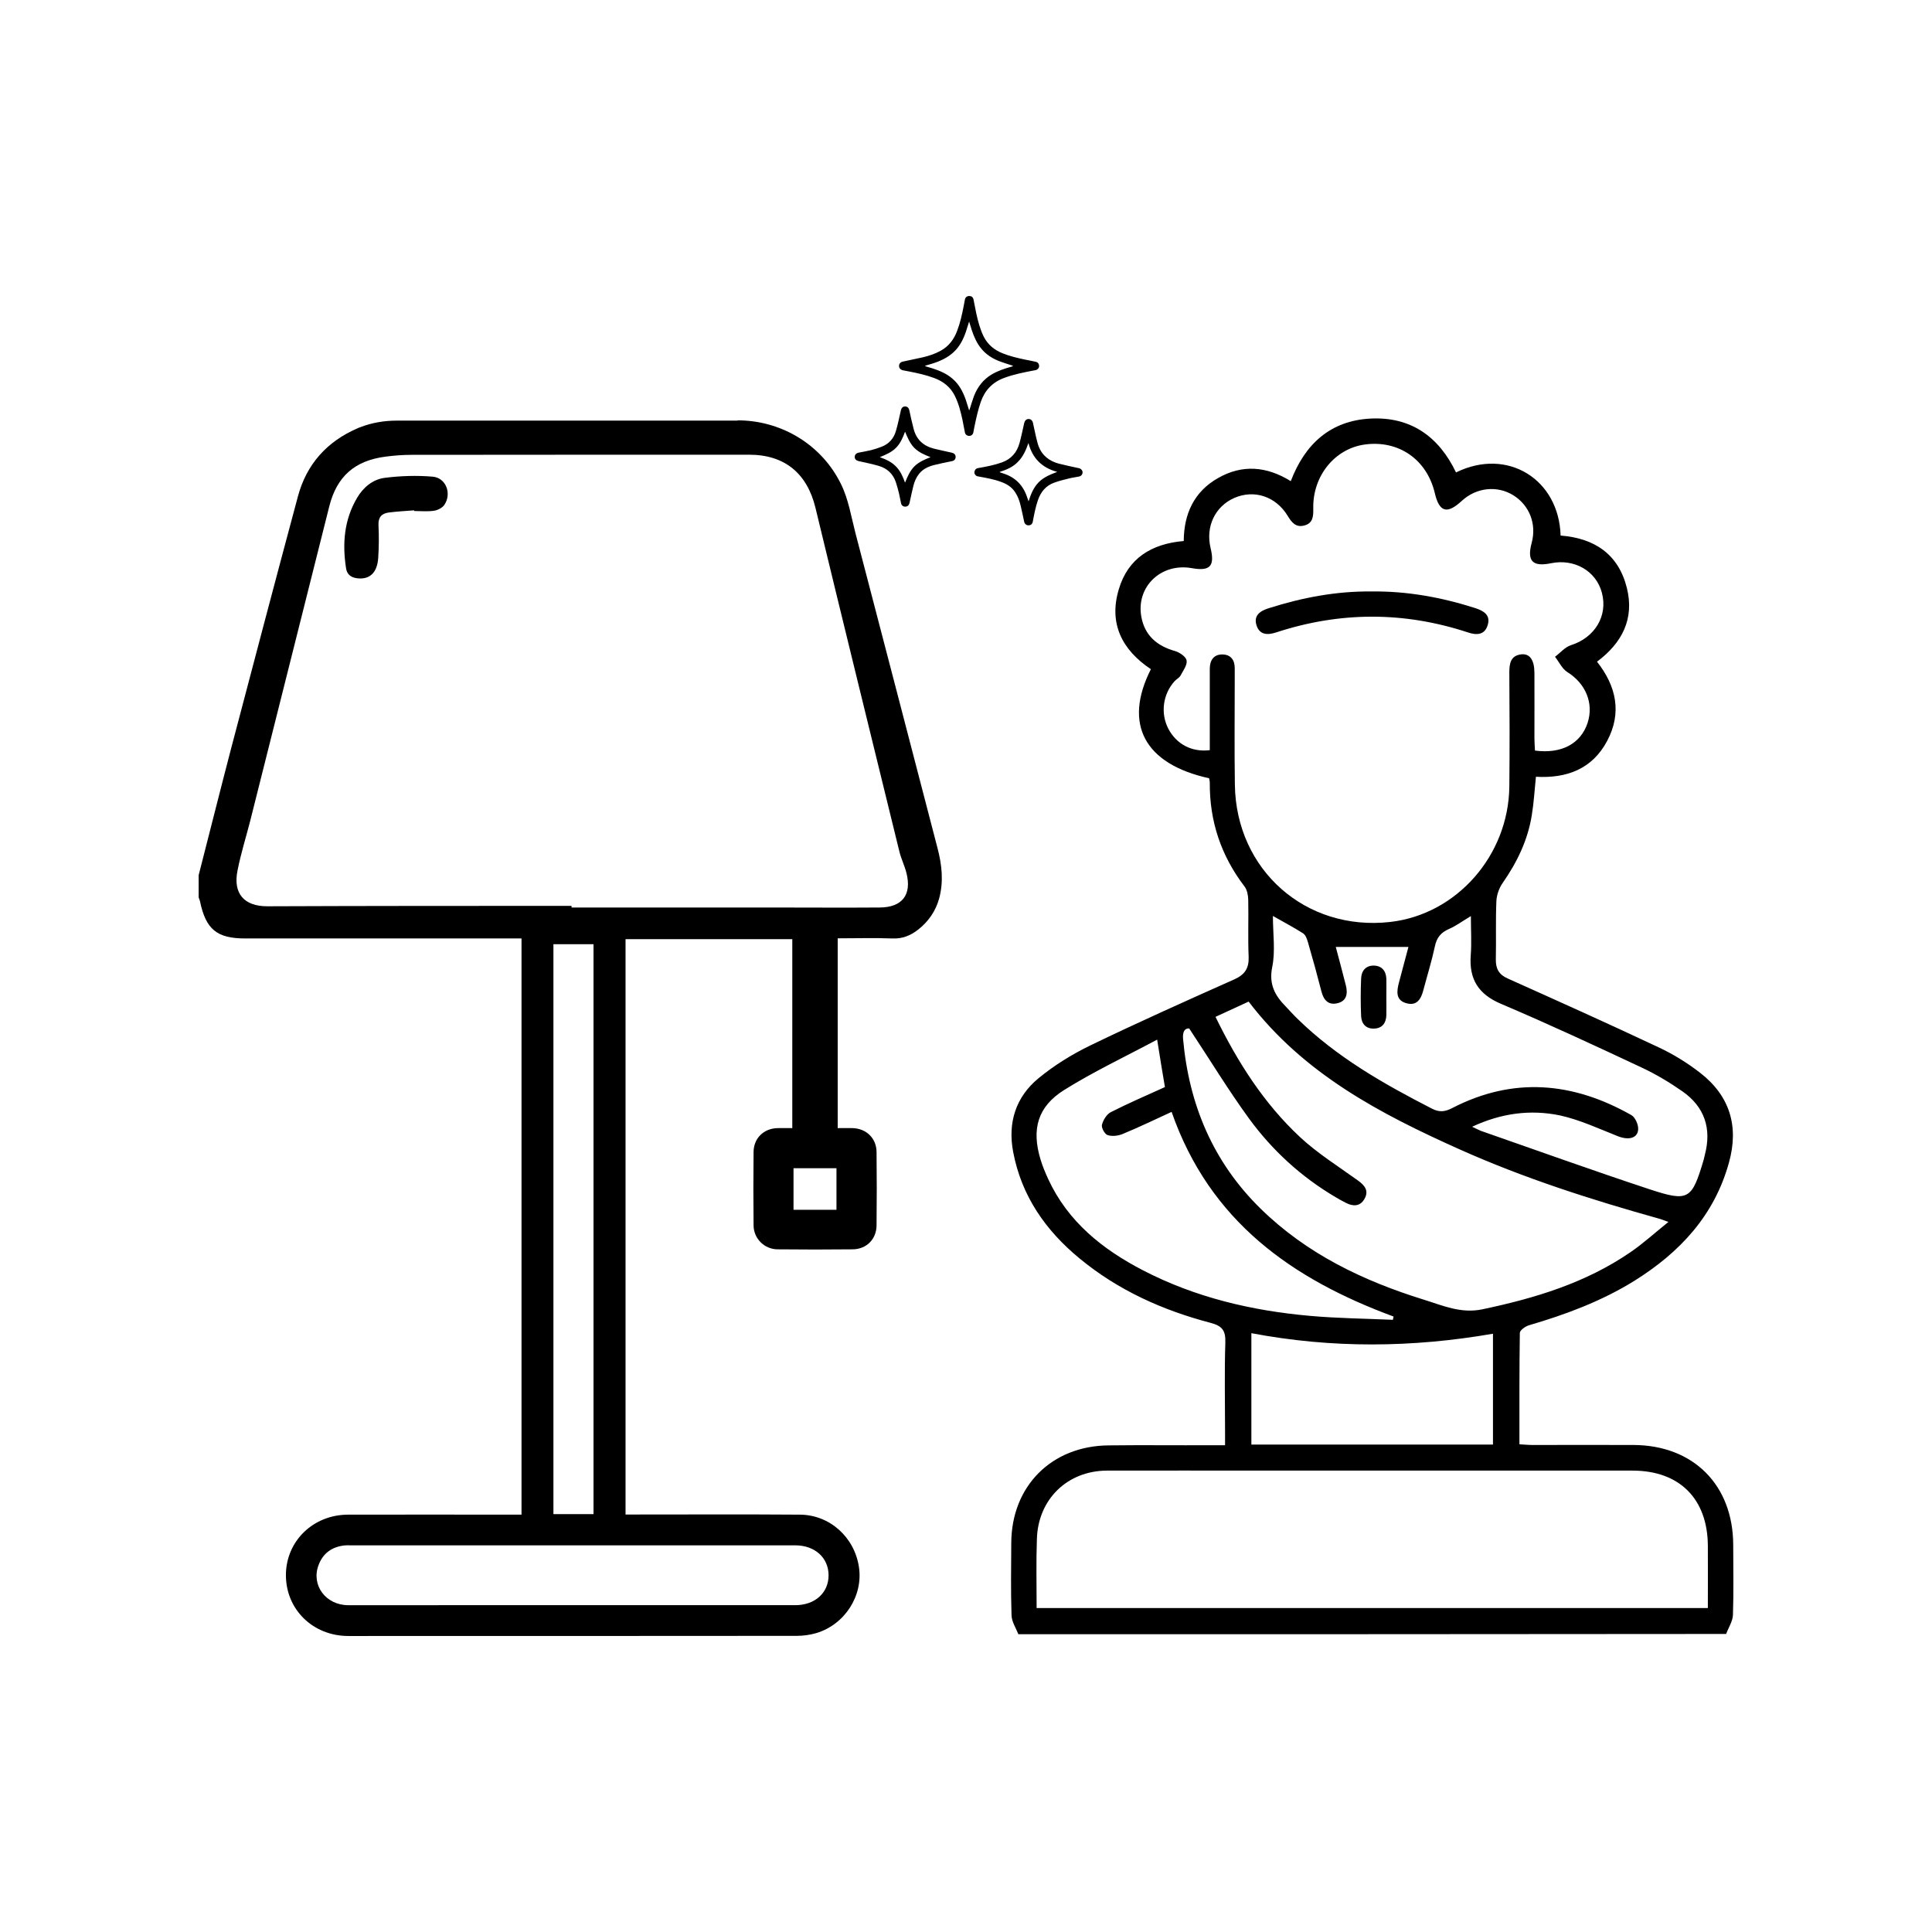
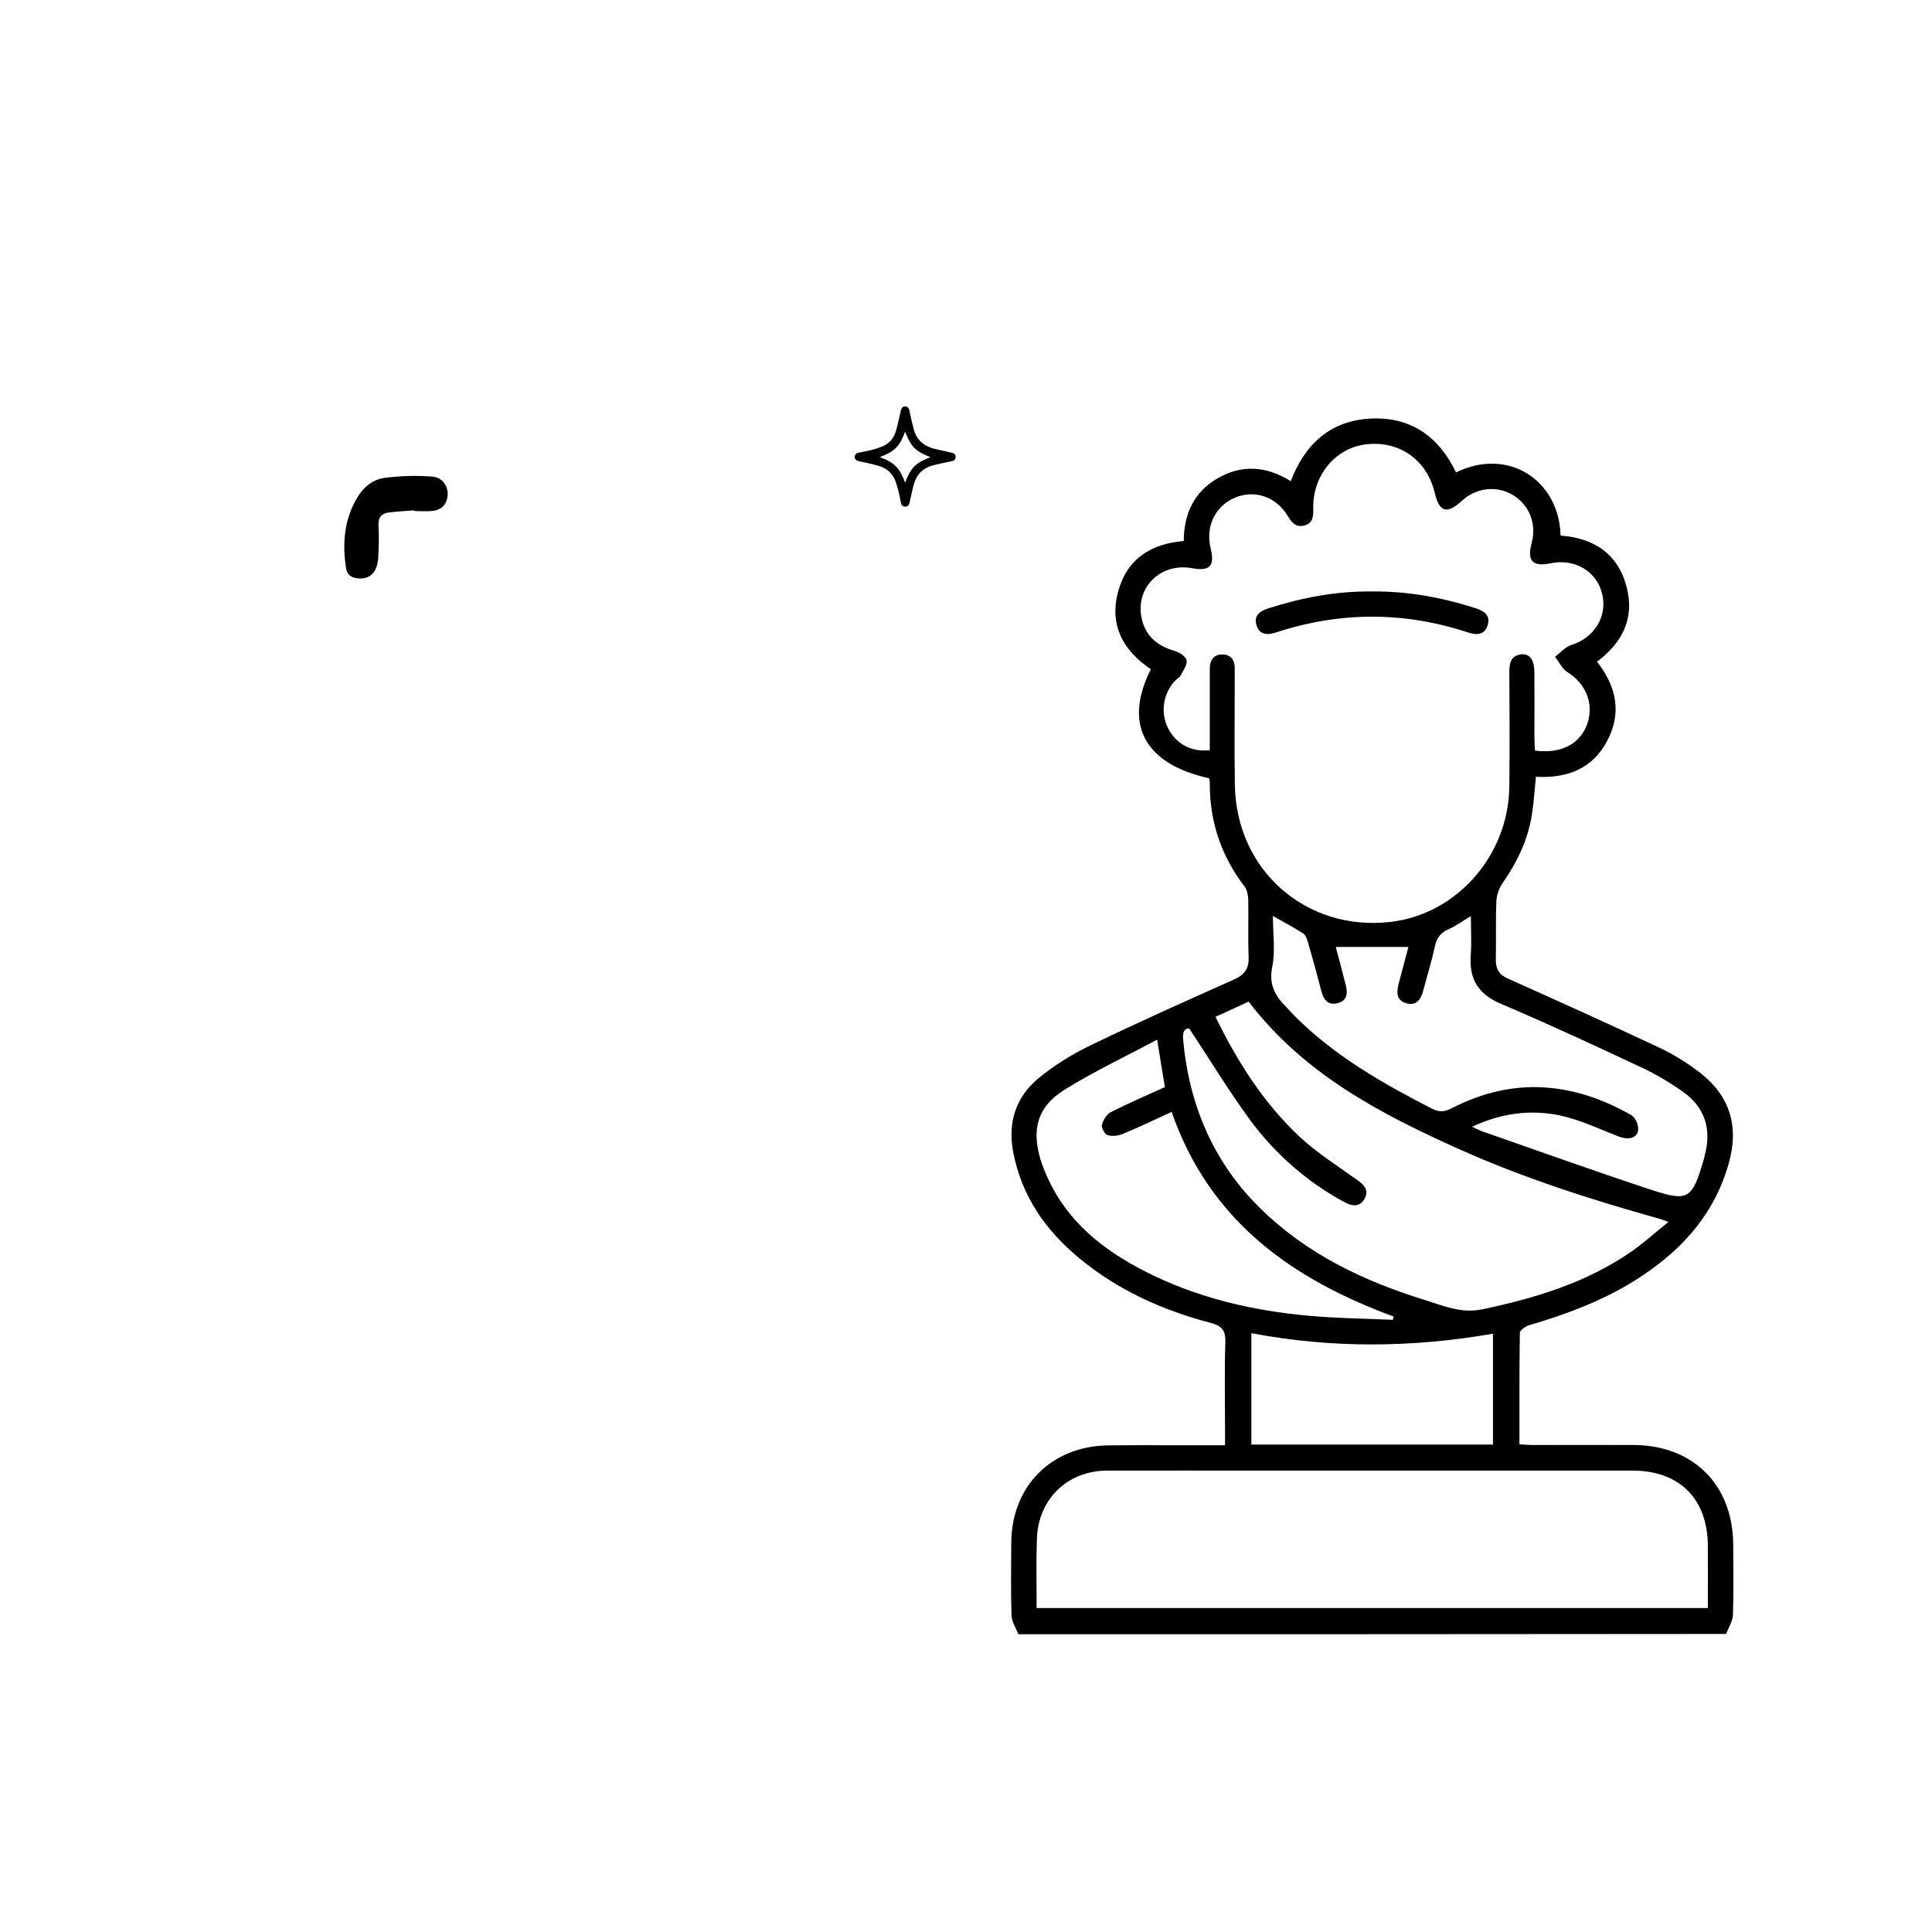
<svg xmlns="http://www.w3.org/2000/svg" version="1.1" id="Layer_2" x="0px" y="0px" viewBox="0 0 141.7 141.7" style="enable-background:new 0 0 141.7 141.7;" xml:space="preserve">
  <g>
-     <path d="M54.1,30.83c3.1,0,5.98,1.67,7.44,4.4c0.04,0.08,0.09,0.17,0.13,0.25c0.56,1.12,0.76,2.42,1.08,3.65   c2.01,7.69,4.01,15.38,6.01,23.07c0.32,1.22,0.46,2.45,0.12,3.7c-0.25,0.92-0.8,1.71-1.55,2.29c-0.54,0.42-1.13,0.67-1.86,0.64   c-1.33-0.05-2.67-0.01-4.03-0.01v13.92c0.36,0,0.72-0.01,1.09,0c1.01,0.03,1.75,0.74,1.76,1.75c0.02,1.8,0.02,3.59,0,5.39   c-0.01,1.01-0.74,1.74-1.75,1.75c-1.84,0.02-3.68,0.02-5.52,0c-0.96-0.01-1.74-0.79-1.75-1.75c-0.02-1.8-0.02-3.59,0-5.39   c0.01-1.01,0.74-1.72,1.75-1.75c0.35-0.01,0.7,0,1.09,0V68.88H45.88v42.2c0.22,0,0.44,0,0.67,0c4.04,0,8.08-0.02,12.11,0.01   c2.2,0.01,4.02,1.66,4.34,3.86c0.31,2.1-1.05,4.21-3.14,4.83c-0.45,0.13-0.95,0.2-1.42,0.2c-10.96,0.01-21.93,0.01-32.89,0.01   c-2.61,0-4.59-1.96-4.58-4.48c0.01-2.48,2-4.42,4.57-4.42c4-0.01,7.99,0,11.99,0c0.23,0,0.45,0,0.72,0V68.83c-0.25,0-0.5,0-0.74,0   c-6.51,0-13.01,0-19.52,0c-2.08,0-2.89-0.66-3.32-2.72c-0.02-0.1-0.07-0.19-0.1-0.29l0-1.63c0.8-3.11,1.58-6.23,2.39-9.33   c1.62-6.15,3.24-12.31,4.89-18.45c0.63-2.36,2.13-4.03,4.38-5c0.07-0.03,0.13-0.06,0.2-0.08c0.85-0.33,1.76-0.48,2.67-0.48H54.1z    M41.92,66.44c0,0.04,0,0.08,0,0.12c4.9,0,9.79,0,14.69,0c2.64,0,5.27,0.02,7.91,0c1.66-0.01,2.37-0.94,1.96-2.54   c-0.13-0.52-0.38-1.02-0.51-1.54c-2.06-8.41-4.13-16.82-6.16-25.23c-0.61-2.53-2.26-3.9-4.86-3.9c-8.26,0-16.53,0-24.79,0.01   c-0.63,0-1.25,0.05-1.87,0.13c-2.28,0.29-3.59,1.46-4.14,3.65c-1.93,7.69-3.87,15.38-5.8,23.07c-0.31,1.21-0.69,2.41-0.93,3.64   c-0.34,1.68,0.48,2.62,2.18,2.62C27.02,66.44,34.47,66.44,41.92,66.44z M42,117.73c5.44,0,10.88,0,16.32,0   c1.45,0,2.45-0.9,2.45-2.19c0-1.29-1-2.2-2.45-2.2c-10.88,0-21.76,0-32.64,0c-0.15,0-0.29-0.01-0.44,0.01   c-0.91,0.11-1.56,0.58-1.88,1.45c-0.55,1.47,0.54,2.93,2.18,2.93C31.04,117.73,36.52,117.73,42,117.73z M43.53,111.05   c0-13.97,0-27.89,0-41.8c-1.01,0-1.98,0-2.94,0c0,13.96,0,27.86,0,41.8C41.57,111.05,42.53,111.05,43.53,111.05z M61.35,88.73   c0-1.06,0-2.05,0-3.05c-1.08,0-2.11,0-3.15,0c0,1.04,0,2.05,0,3.05C59.27,88.73,60.29,88.73,61.35,88.73z" />
    <path d="M30.37,37.43c-0.62,0.05-1.25,0.08-1.86,0.16c-0.53,0.07-0.78,0.36-0.75,0.94c0.04,0.79,0.03,1.59-0.02,2.38   c-0.07,1.12-0.65,1.62-1.56,1.5c-0.46-0.06-0.74-0.3-0.8-0.74c-0.28-1.8-0.14-3.54,0.8-5.14c0.45-0.77,1.14-1.36,2.01-1.48   c1.17-0.15,2.37-0.19,3.54-0.09c0.98,0.08,1.42,1.24,0.86,2.07c-0.15,0.22-0.49,0.39-0.76,0.43c-0.47,0.07-0.96,0.02-1.44,0.02   C30.37,37.46,30.37,37.45,30.37,37.43z" />
  </g>
  <g>
    <path d="M74.69,119.86c-0.18-0.46-0.49-0.92-0.5-1.39c-0.06-1.77-0.03-3.54-0.02-5.31c0.02-4.16,2.95-7.11,7.13-7.15   c2.5-0.03,4.99,0,7.49-0.01c0.32,0,0.63,0,1.06,0c0-0.38,0-0.69,0-0.99c0-2.18-0.05-4.36,0.02-6.53c0.03-0.88-0.21-1.23-1.09-1.46   c-3.51-0.92-6.78-2.39-9.6-4.72c-2.49-2.05-4.26-4.58-4.87-7.81c-0.41-2.15,0.19-4.03,1.85-5.4c1.15-0.95,2.46-1.76,3.8-2.41   c3.49-1.69,7.03-3.27,10.57-4.85c0.78-0.35,1.08-0.82,1.05-1.66c-0.06-1.39,0-2.79-0.03-4.18c-0.01-0.33-0.08-0.72-0.27-0.97   c-1.72-2.25-2.57-4.78-2.55-7.61c0-0.11-0.03-0.22-0.05-0.33c-4.74-1.04-6.31-3.97-4.27-8c-2.12-1.41-3.11-3.36-2.35-5.87   c0.67-2.25,2.38-3.33,4.76-3.53c0.01-1.98,0.75-3.62,2.52-4.62c1.77-1.01,3.56-0.87,5.33,0.23c1.03-2.71,2.9-4.44,5.85-4.59   c2.95-0.15,5.01,1.32,6.27,3.95c3.78-1.86,7.55,0.51,7.67,4.63c2.47,0.19,4.24,1.35,4.86,3.84c0.56,2.25-0.33,4.02-2.19,5.41   c1.42,1.8,1.84,3.76,0.74,5.82c-1.09,2.05-2.96,2.75-5.22,2.62c-0.1,0.97-0.15,1.89-0.3,2.8c-0.29,1.84-1.08,3.47-2.14,4.99   c-0.26,0.37-0.44,0.88-0.46,1.33c-0.06,1.42-0.01,2.84-0.04,4.27c-0.01,0.69,0.22,1.12,0.88,1.41c3.7,1.66,7.4,3.32,11.07,5.05   c1.07,0.5,2.1,1.14,3.03,1.86c2.18,1.69,2.86,3.92,2.12,6.58c-1.07,3.89-3.61,6.6-6.94,8.68c-2.4,1.49-5.03,2.47-7.73,3.26   c-0.27,0.08-0.67,0.37-0.67,0.56c-0.04,2.69-0.03,5.39-0.03,8.17c0.36,0.02,0.67,0.05,0.97,0.05c2.47,0,4.93-0.01,7.4,0   c4.39,0.02,7.3,2.94,7.31,7.33c0,1.71,0.04,3.43-0.02,5.14c-0.02,0.47-0.33,0.93-0.5,1.39C109.29,119.86,91.99,119.86,74.69,119.86   z M88.73,55.02c0-0.3,0-0.61,0-0.92c0-1.68,0-3.37,0-5.05c0-0.61,0.28-1.05,0.91-1.05c0.62,0,0.93,0.4,0.92,1.03   c0,0.23,0,0.46,0,0.7c0,2.61-0.03,5.22,0.01,7.83c0.09,6.26,5.21,10.76,11.39,10.06c4.87-0.55,8.68-4.87,8.74-9.93   c0.03-2.79,0.02-5.57,0-8.36c0-0.67,0.09-1.25,0.89-1.34c0.62-0.06,0.95,0.43,0.95,1.37c0.01,1.6,0,3.19,0,4.79   c0,0.31,0.03,0.61,0.04,0.9c1.95,0.26,3.36-0.51,3.86-2.03c0.47-1.45-0.15-2.9-1.49-3.73c-0.38-0.24-0.6-0.74-0.9-1.12   c0.39-0.29,0.73-0.71,1.17-0.85c1.74-0.55,2.72-2.14,2.27-3.84c-0.42-1.6-2.01-2.52-3.73-2.17c-1.36,0.28-1.78-0.16-1.42-1.5   c0.37-1.37-0.16-2.74-1.34-3.48c-1.19-0.74-2.71-0.58-3.78,0.4c-1.09,1.01-1.66,0.84-1.99-0.58c-0.58-2.44-2.64-3.88-5.11-3.55   c-2.21,0.29-3.85,2.3-3.8,4.69c0.01,0.56-0.01,1.08-0.65,1.25c-0.63,0.17-0.93-0.22-1.23-0.71c-0.87-1.43-2.46-1.94-3.91-1.31   c-1.41,0.62-2.12,2.1-1.74,3.68c0.32,1.33-0.04,1.71-1.38,1.47c-2.26-0.4-4.1,1.37-3.7,3.57c0.25,1.37,1.15,2.14,2.47,2.51   c0.34,0.1,0.8,0.41,0.85,0.69c0.06,0.33-0.25,0.74-0.44,1.1c-0.09,0.17-0.3,0.27-0.44,0.42c-0.86,0.95-1.05,2.35-0.46,3.49   C86.29,54.58,87.4,55.18,88.73,55.02z M76.03,117.94c16.44,0,32.79,0,49.23,0c0-1.55,0.01-3.05,0-4.55   c-0.01-3.46-2.08-5.53-5.52-5.53c-9.05,0-18.1,0-27.15,0c-3.8,0-7.6-0.01-11.4,0c-2.91,0.01-5.06,2.11-5.14,5.02   C75.99,114.53,76.03,116.18,76.03,117.94z M89.15,74.58c1.62,3.32,3.55,6.35,6.2,8.82c1.28,1.19,2.8,2.14,4.23,3.17   c0.52,0.37,0.84,0.77,0.49,1.37c-0.32,0.56-0.84,0.55-1.36,0.28c-0.26-0.13-0.51-0.27-0.76-0.42c-2.51-1.48-4.63-3.42-6.34-5.76   c-1.53-2.1-2.88-4.33-4.39-6.61c-0.33-0.02-0.49,0.24-0.45,0.76c0.43,4.82,2.2,9.04,5.69,12.46c3.38,3.31,7.51,5.29,11.96,6.67   c1.39,0.43,2.73,1.04,4.3,0.71c3.85-0.81,7.57-1.93,10.85-4.18c0.94-0.64,1.79-1.42,2.8-2.23c-0.38-0.13-0.53-0.2-0.69-0.24   c-4.97-1.39-9.88-2.96-14.6-5.07c-5.83-2.61-11.45-5.54-15.5-10.85C90.81,73.81,90.01,74.18,89.15,74.58z M107.97,82.64   c0.29,0.13,0.46,0.23,0.64,0.3c4.13,1.44,8.24,2.92,12.39,4.29c2.86,0.94,3.09,0.75,3.96-2.19c0.03-0.11,0.05-0.23,0.08-0.34   c0.51-1.93-0.02-3.52-1.65-4.66c-0.95-0.66-1.95-1.26-3-1.75c-3.41-1.6-6.83-3.19-10.29-4.66c-1.68-0.71-2.36-1.82-2.23-3.57   c0.07-0.91,0.01-1.83,0.01-2.87c-0.64,0.38-1.1,0.73-1.62,0.95c-0.59,0.26-0.89,0.64-1.02,1.27c-0.23,1.07-0.56,2.13-0.84,3.19   c-0.17,0.65-0.46,1.2-1.25,0.98c-0.8-0.22-0.71-0.88-0.55-1.5c0.23-0.88,0.47-1.76,0.7-2.63c-1.82,0-3.54,0-5.33,0   c0.25,0.93,0.5,1.88,0.74,2.82c0.15,0.6,0.07,1.15-0.62,1.31c-0.66,0.16-1.01-0.23-1.17-0.86c-0.31-1.21-0.64-2.41-0.99-3.61   c-0.07-0.24-0.17-0.53-0.35-0.65c-0.67-0.43-1.38-0.8-2.22-1.28c0,1.33,0.19,2.58-0.05,3.74c-0.26,1.27,0.2,2.1,1,2.91   c0.28,0.29,0.55,0.6,0.84,0.88c2.88,2.82,6.32,4.78,9.87,6.6c0.56,0.29,0.97,0.23,1.51-0.05c4.46-2.3,8.84-1.9,13.11,0.52   c0.29,0.16,0.53,0.7,0.51,1.05c-0.04,0.67-0.72,0.81-1.5,0.5c-1.39-0.55-2.78-1.2-4.23-1.52   C112.25,81.36,110.11,81.64,107.97,82.64z M84.87,76.25c-2.38,1.27-4.69,2.36-6.83,3.7c-1.94,1.22-2.39,2.87-1.73,5.07   c0.15,0.5,0.35,0.98,0.57,1.46c1.45,3.13,3.98,5.15,6.95,6.69c3.84,1.99,7.97,2.96,12.24,3.34c2.02,0.18,4.06,0.2,6.09,0.29   c0.02-0.08,0.03-0.16,0.05-0.24c-7.42-2.74-13.48-6.97-16.28-15.01c-1.24,0.57-2.4,1.13-3.59,1.62c-0.33,0.14-0.78,0.19-1.11,0.08   c-0.21-0.07-0.46-0.54-0.41-0.75c0.09-0.35,0.34-0.77,0.65-0.93c1.28-0.65,2.6-1.22,3.97-1.84C85.27,78.74,85.09,77.64,84.87,76.25   z M91.78,97.78c0,2.77,0,5.47,0,8.17c5.95,0,11.82,0,17.72,0c0-2.73,0-5.4,0-8.13C103.56,98.85,97.68,98.9,91.78,97.78z" />
    <path d="M100.61,43.38c2.6-0.03,5.12,0.43,7.59,1.22c0.61,0.2,1.13,0.5,0.92,1.22c-0.21,0.75-0.8,0.79-1.47,0.56   c-4.69-1.54-9.38-1.53-14.07,0.01c-0.65,0.21-1.2,0.16-1.42-0.52c-0.23-0.7,0.23-1.05,0.86-1.25   C95.49,43.83,98.01,43.35,100.61,43.38z" />
-     <path d="M101.68,73.17c0,0.43,0.01,0.87,0,1.3c-0.02,0.56-0.3,0.95-0.89,0.97c-0.6,0.03-0.93-0.35-0.96-0.9   c-0.04-0.92-0.04-1.85,0-2.78c0.02-0.57,0.36-0.95,0.93-0.94c0.57,0.01,0.89,0.37,0.92,0.95   C101.69,72.24,101.68,72.71,101.68,73.17z" />
  </g>
  <g>
-     <path d="M71.09,21.71c0.16,0,0.27,0.08,0.31,0.25c0.07,0.34,0.13,0.68,0.2,1.01c0.13,0.59,0.28,1.17,0.55,1.72   c0.3,0.59,0.78,0.98,1.38,1.22c0.54,0.22,1.11,0.35,1.68,0.47c0.26,0.05,0.52,0.1,0.78,0.16c0.13,0.03,0.2,0.13,0.22,0.26   c0.02,0.13-0.04,0.24-0.16,0.31c-0.07,0.04-0.15,0.05-0.22,0.06c-0.73,0.14-1.46,0.28-2.16,0.54c-0.86,0.31-1.43,0.9-1.73,1.75   c-0.21,0.6-0.34,1.21-0.47,1.83c-0.03,0.14-0.05,0.28-0.08,0.42c-0.03,0.16-0.15,0.26-0.31,0.26c-0.15,0-0.28-0.1-0.31-0.25   c-0.06-0.31-0.12-0.62-0.18-0.93c-0.13-0.6-0.28-1.19-0.55-1.74c-0.32-0.66-0.86-1.08-1.54-1.33c-0.59-0.22-1.19-0.35-1.8-0.47   c-0.16-0.03-0.31-0.06-0.47-0.09c-0.18-0.04-0.29-0.16-0.29-0.32c0-0.16,0.1-0.28,0.28-0.32c0.5-0.11,0.99-0.21,1.49-0.32   c0.45-0.11,0.88-0.25,1.29-0.48c0.6-0.33,0.98-0.85,1.21-1.48c0.22-0.58,0.35-1.18,0.47-1.79c0.03-0.16,0.06-0.32,0.09-0.48   C70.8,21.81,70.92,21.71,71.09,21.71z M67.83,26.83c0.05,0.03,0.08,0.04,0.1,0.05c0.16,0.05,0.31,0.09,0.47,0.14   c0.52,0.17,1.02,0.38,1.44,0.74c0.5,0.42,0.79,0.97,1,1.58c0.08,0.24,0.15,0.49,0.24,0.76c0.02-0.05,0.04-0.08,0.05-0.12   c0.1-0.31,0.19-0.62,0.3-0.92c0.26-0.67,0.68-1.23,1.31-1.6c0.46-0.27,0.95-0.43,1.45-0.57c0.04-0.01,0.07-0.03,0.11-0.04   c-0.03-0.03-0.05-0.04-0.06-0.04c-0.33-0.11-0.67-0.21-1-0.34c-0.63-0.25-1.14-0.64-1.5-1.22c-0.26-0.42-0.43-0.89-0.57-1.37   c-0.03-0.09-0.06-0.18-0.09-0.3c-0.09,0.28-0.16,0.52-0.24,0.76c-0.19,0.55-0.45,1.07-0.89,1.48c-0.46,0.43-1.02,0.68-1.61,0.86   C68.18,26.73,68.02,26.78,67.83,26.83z" />
-     <path d="M75.43,38.53c-0.15,0-0.27-0.1-0.31-0.25c-0.09-0.39-0.16-0.79-0.26-1.18c-0.08-0.35-0.2-0.69-0.4-0.99   c-0.25-0.39-0.62-0.62-1.05-0.77c-0.51-0.19-1.04-0.28-1.57-0.38c-0.11-0.02-0.22-0.02-0.3-0.12c-0.08-0.1-0.1-0.2-0.05-0.31   c0.04-0.11,0.12-0.18,0.25-0.2c0.58-0.1,1.16-0.21,1.73-0.41c0.7-0.25,1.12-0.74,1.31-1.44c0.13-0.48,0.23-0.97,0.34-1.46   c0.04-0.17,0.16-0.29,0.32-0.29c0.16,0,0.28,0.11,0.32,0.28c0.11,0.48,0.2,0.97,0.33,1.45c0.11,0.42,0.31,0.8,0.66,1.09   c0.26,0.22,0.56,0.36,0.89,0.45c0.5,0.13,1,0.23,1.5,0.34c0.14,0.03,0.26,0.16,0.26,0.3c0,0.15-0.1,0.28-0.26,0.31   c-0.24,0.05-0.49,0.08-0.73,0.14c-0.37,0.09-0.73,0.18-1.09,0.31c-0.61,0.22-0.98,0.67-1.19,1.27c-0.18,0.52-0.28,1.05-0.38,1.58   C75.72,38.43,75.61,38.53,75.43,38.53z M73.33,34.61c0,0.01,0,0.02,0,0.03c0.1,0.03,0.2,0.07,0.3,0.1   c0.87,0.29,1.43,0.88,1.71,1.75c0.03,0.09,0.06,0.17,0.1,0.28c0.17-0.54,0.37-1.02,0.74-1.4c0.38-0.38,0.86-0.57,1.36-0.76   c-1.12-0.3-1.82-1-2.11-2.12c-0.18,0.51-0.38,0.99-0.76,1.37C74.31,34.25,73.83,34.45,73.33,34.61z" />
    <path d="M70.09,33.51c0,0.16-0.1,0.28-0.26,0.31c-0.45,0.09-0.89,0.18-1.33,0.29c-0.42,0.11-0.81,0.29-1.09,0.64   c-0.21,0.26-0.34,0.57-0.42,0.89c-0.1,0.39-0.18,0.79-0.27,1.19c-0.03,0.15-0.08,0.28-0.25,0.32c-0.17,0.04-0.34-0.05-0.38-0.22   c-0.06-0.26-0.1-0.52-0.16-0.77c-0.07-0.27-0.14-0.54-0.23-0.81c-0.21-0.61-0.64-1-1.25-1.18c-0.48-0.14-0.98-0.24-1.47-0.35   c-0.17-0.04-0.29-0.14-0.29-0.29c-0.01-0.17,0.1-0.29,0.28-0.33c0.3-0.06,0.61-0.11,0.9-0.18c0.26-0.07,0.53-0.15,0.78-0.25   c0.55-0.21,0.9-0.61,1.06-1.16c0.15-0.51,0.25-1.03,0.37-1.54c0.04-0.16,0.15-0.26,0.3-0.26c0.16,0,0.27,0.1,0.31,0.27   c0.1,0.46,0.2,0.93,0.32,1.38c0.2,0.77,0.7,1.24,1.47,1.44c0.44,0.11,0.88,0.2,1.32,0.3C69.98,33.24,70.09,33.34,70.09,33.51z    M66.38,31.66c-0.16,0.44-0.34,0.86-0.67,1.19c-0.33,0.33-0.75,0.5-1.18,0.68c0.44,0.16,0.85,0.34,1.18,0.68   c0.33,0.33,0.51,0.75,0.67,1.19c0.17-0.43,0.35-0.85,0.68-1.19c0.33-0.33,0.76-0.51,1.19-0.68c-0.44-0.17-0.86-0.35-1.19-0.68   C66.73,32.51,66.56,32.09,66.38,31.66z" />
  </g>
</svg>